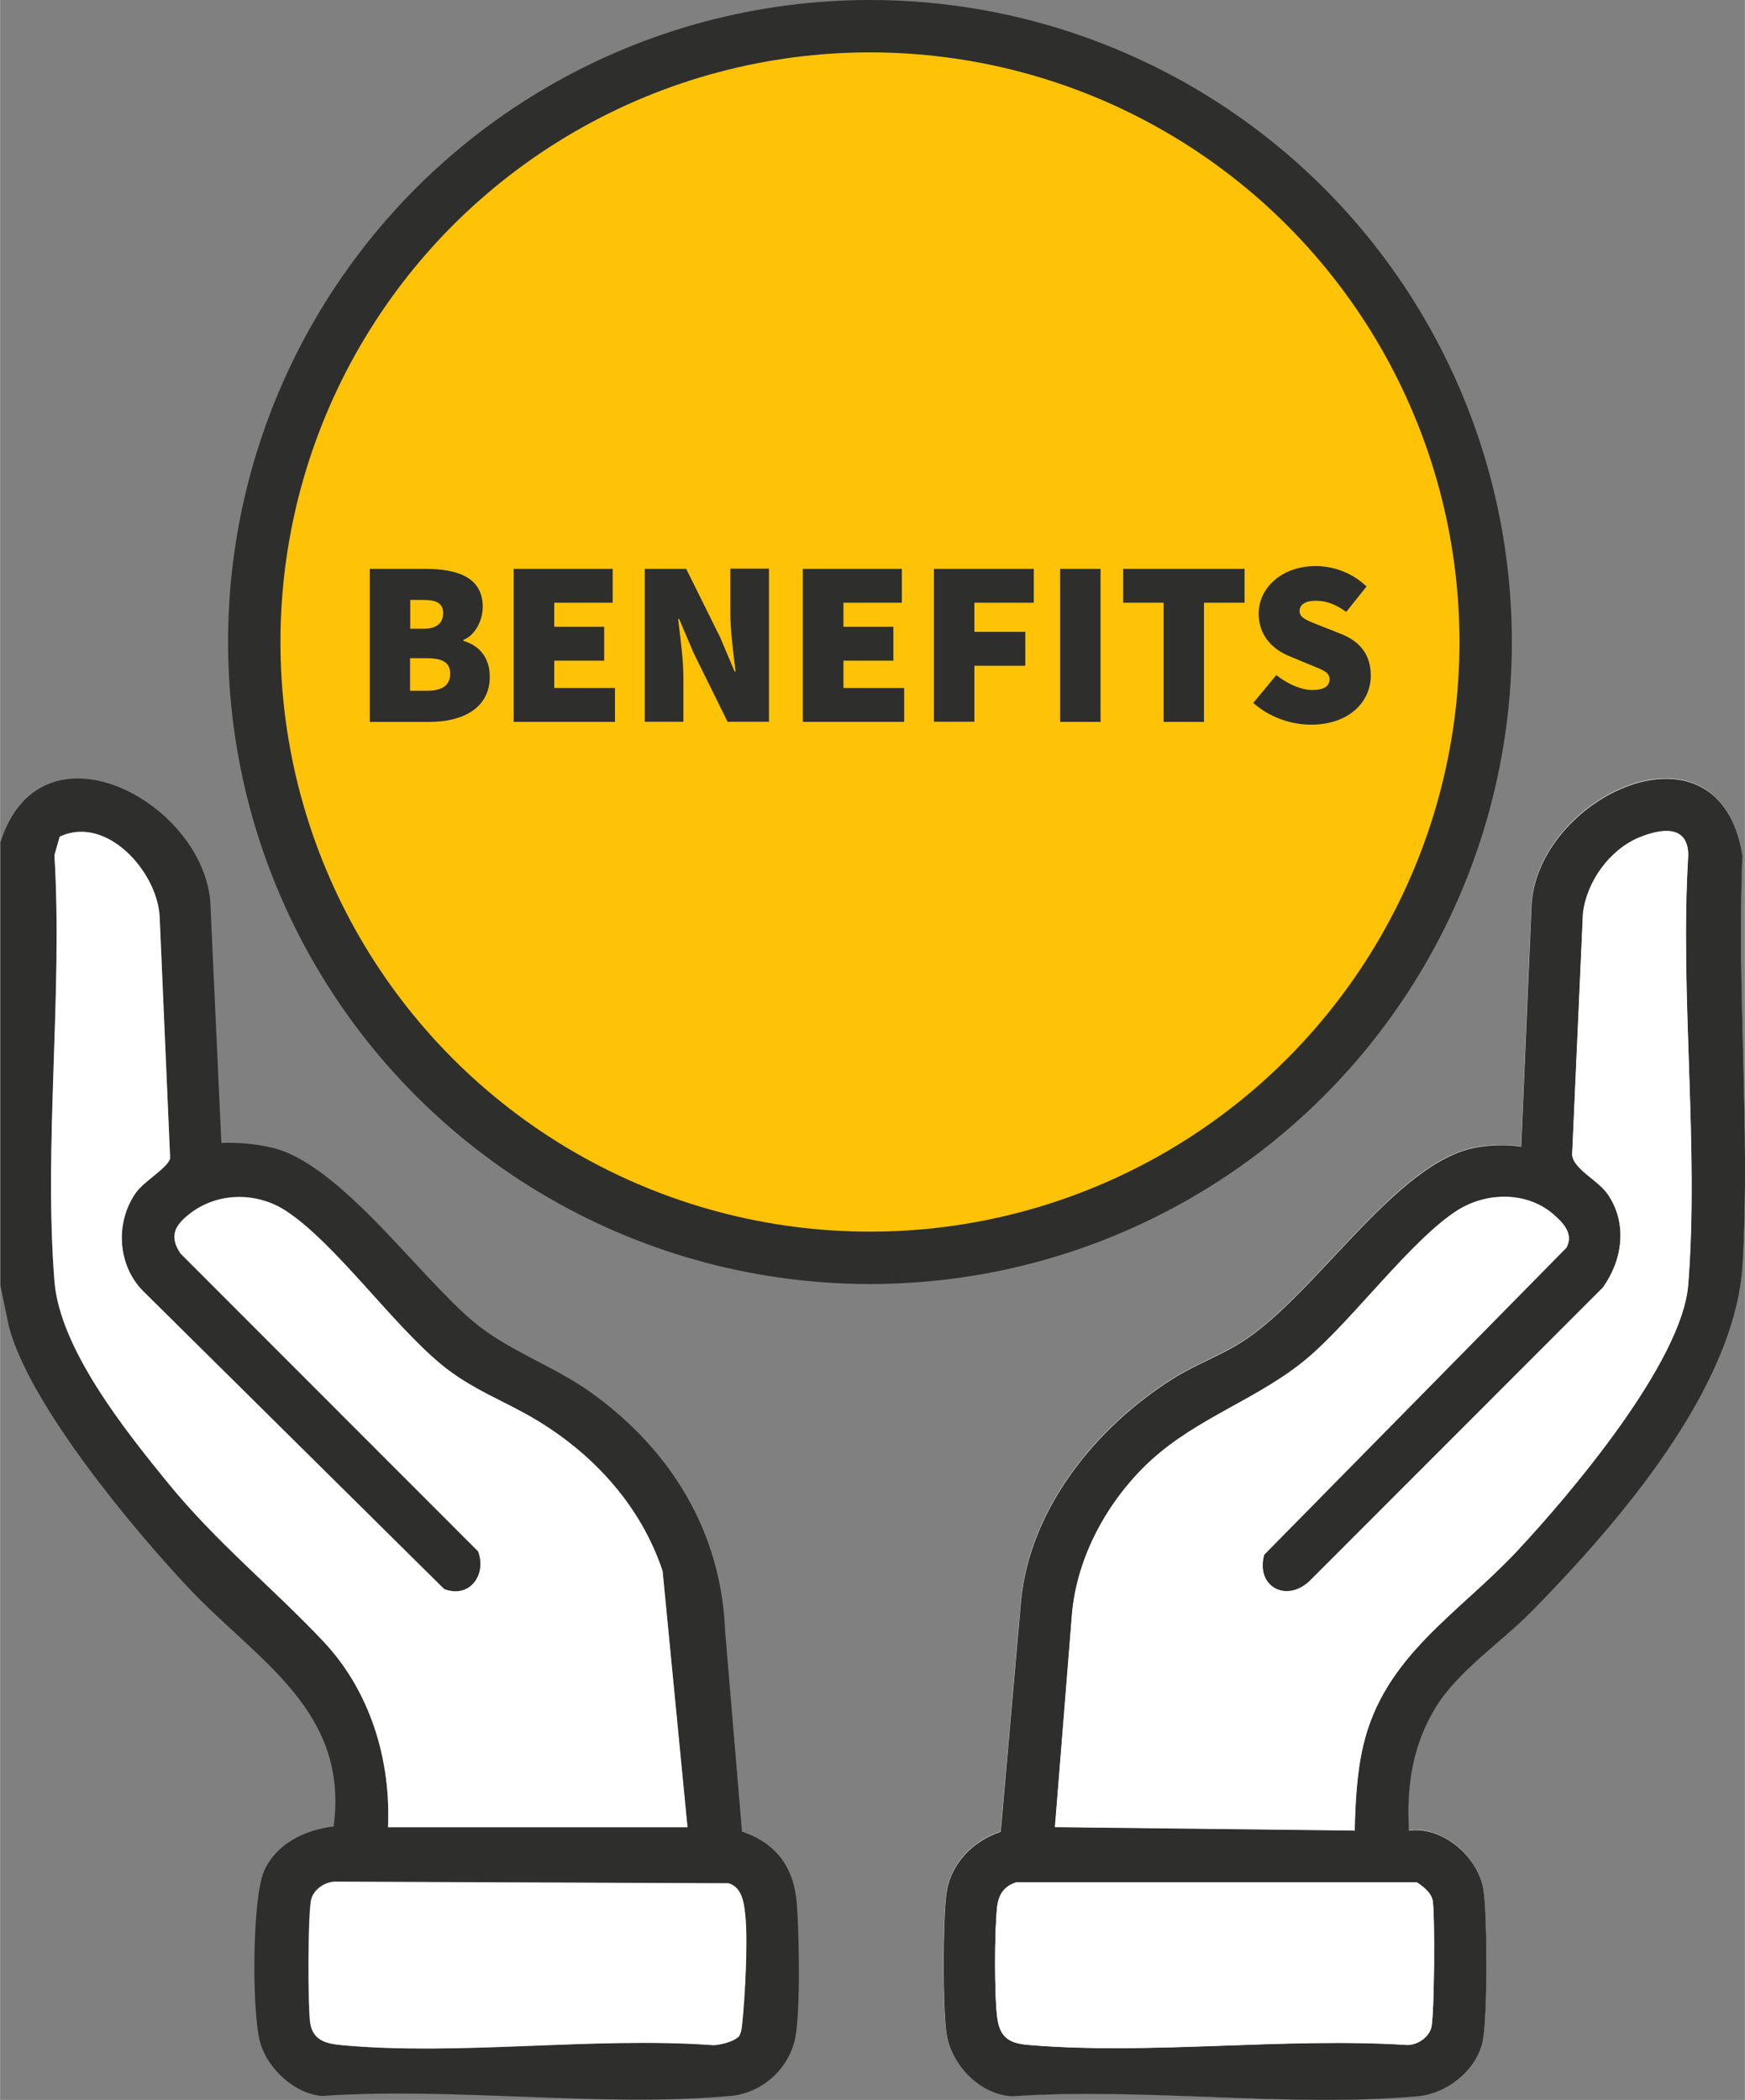
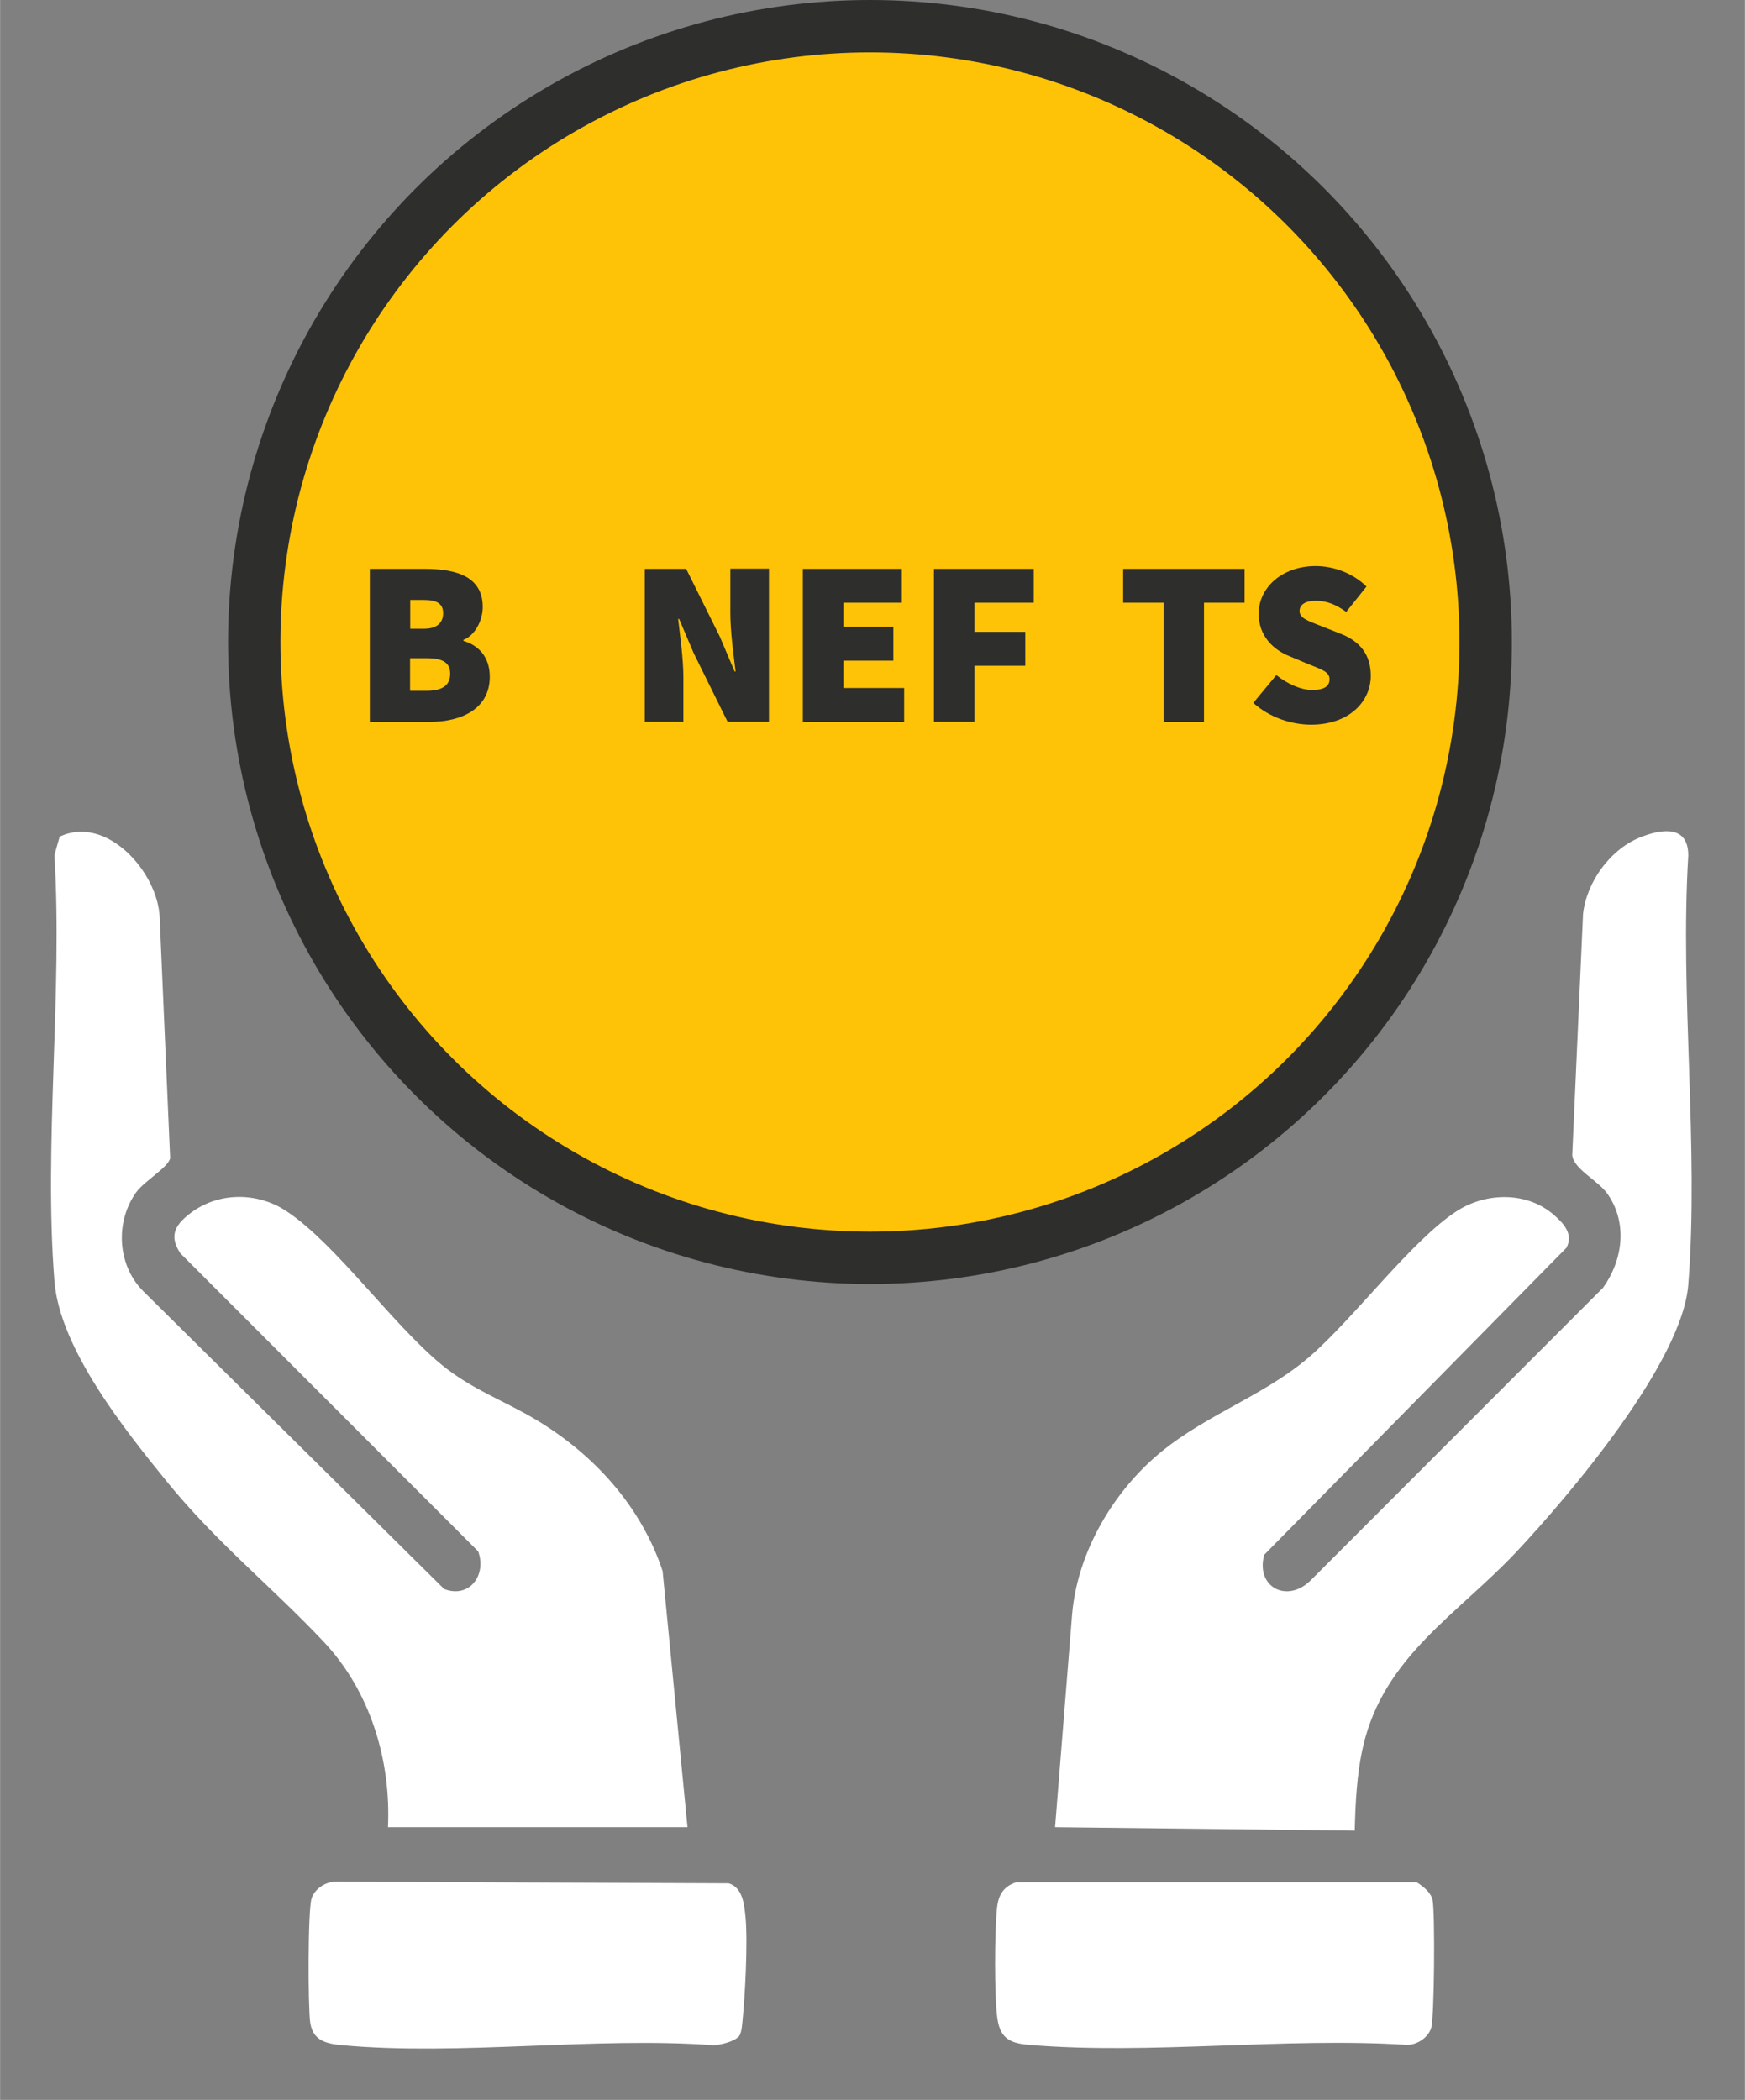
<svg xmlns="http://www.w3.org/2000/svg" id="Ebene_1" width="37.61mm" height="45.25mm" version="1.1" viewBox="0 0 106.61 128.28">
  <rect x="0" y="0" width="106.61" height="128.28" fill="#808080" stroke="none" />
  <g id="_x38_eLtSA">
    <g>
-       <path d="M86.08,111.83c-.18-2.72.21-5.26,1.66-7.6,1.35-2.18,4.03-3.98,5.83-5.81,5.2-5.29,12.46-13.62,12.89-21.21.47-8.15-.36-16.76-.01-24.96-1.41-8.92-12.63-3.58-12.89,3.12l-.63,14.66c-.89-.13-1.86-.11-2.75.05-4.95.88-9.88,9.17-14.44,11.96-1.3.8-2.78,1.34-4.08,2.16-4.68,2.94-8.74,7.91-9.29,13.58l-1.24,14.1c-1.71.57-3.07,1.96-3.32,3.8-.22,1.69-.23,6.81,0,8.49.27,1.95,2.03,3.78,4.03,3.87,7.99-.55,16.88.7,24.76,0,1.81-.16,3.69-1.65,4-3.49.27-1.61.26-7.43.03-9.08-.27-2.02-2.49-3.95-4.56-3.66Z" fill="#fff" />
-       <path d="M0,51.53c2.4-7.84,12.25-2.68,12.84,3.48l.68,14.81c1.03-.04,2.13.06,3.13.3,4.11.99,8.87,7.76,12.26,10.61,2.12,1.78,4.84,2.67,7.14,4.3,4.88,3.47,8.02,8.51,8.25,14.62l1.03,12.24c2.1.72,3.17,2.17,3.35,4.39.14,1.77.23,6.64-.1,8.23-.39,1.89-2.04,3.36-3.95,3.53-7.94.71-16.92-.56-24.97,0-1.63-.13-3.23-1.6-3.73-3.13-.57-1.76-.54-8.93.2-10.61s2.54-2.53,4.25-2.72c.95-7.1-4.69-10.15-8.82-14.53-3.45-3.66-9.77-11.25-11.02-16.01l-.52-2.5v-27.03ZM42,111.62l-1.52-15.64c-1.31-3.93-4.14-7.06-7.65-9.19-2-1.21-4.02-1.89-5.9-3.45-3-2.49-6.41-7.32-9.4-9.32-1.82-1.21-4.26-1.2-5.99.17-.9.72-1.2,1.37-.52,2.39l18.19,18.2c.54,1.46-.55,2.9-2.08,2.3l-18.4-18.21c-1.57-1.59-1.71-4.23-.41-6.03.48-.67,1.96-1.52,2.07-2.08l-.64-14.73c-.13-2.77-3.25-6.26-6.11-4.91l-.32,1.13c.52,8.45-.65,17.65,0,26.01.32,4.11,4.29,9.08,6.87,12.26,3.05,3.75,6.38,6.39,9.57,9.77,2.85,3.02,4.13,7.23,3.94,11.34h18.3ZM45.07,124.46c.2-.21.23-.59.26-.88.17-1.61.35-4.88.2-6.45-.07-.8-.16-1.83-1.03-2.09l-24.03-.1c-.62,0-1.28.44-1.46,1.03-.23.73-.22,6.66-.08,7.59.17,1.1.99,1.28,1.95,1.37,7.19.67,15.39-.53,22.68,0,.39,0,1.25-.22,1.49-.48Z" fill="#2e2e2d" />
-       <path d="M86.08,111.83c2.07-.29,4.28,1.64,4.56,3.66.23,1.65.24,7.48-.03,9.08-.31,1.84-2.18,3.33-4,3.49-7.88.7-16.77-.55-24.76,0-2-.09-3.76-1.93-4.03-3.87-.23-1.68-.22-6.8,0-8.49.24-1.84,1.61-3.23,3.32-3.8l1.24-14.1c.55-5.67,4.61-10.64,9.29-13.58,1.3-.82,2.78-1.36,4.08-2.16,4.56-2.8,9.5-11.08,14.44-11.96.9-.16,1.86-.19,2.75-.05l.63-14.66c.26-6.69,11.48-12.03,12.89-3.12-.35,8.2.48,16.8.01,24.96-.44,7.59-7.69,15.92-12.89,21.21-1.8,1.83-4.49,3.64-5.83,5.81-1.45,2.34-1.83,4.88-1.66,7.6ZM82.76,111.83c.03-1.7.13-3.54.52-5.2,1.27-5.46,5.78-8.03,9.36-11.85,3.29-3.51,10.13-11.59,10.5-16.32.67-8.42-.52-17.7,0-26.22,0-1.9-1.68-1.62-2.98-1.09-1.82.75-3.23,2.71-3.45,4.66l-.66,14.75c.12.88,1.59,1.53,2.18,2.39,1.22,1.78.91,4.01-.3,5.7l-17.88,17.89c-1.43,1.41-3.36.4-2.82-1.58l18.47-18.76c.45-.84-.18-1.49-.79-2.02-1.62-1.41-4.08-1.37-5.86-.25-2.77,1.75-6.35,6.62-9.11,8.98-2.98,2.54-6.74,3.64-9.67,6.34-2.58,2.39-4.48,5.83-4.78,9.36l-1.04,12.99,18.3.21ZM62.11,114.99c-.76.23-1.1.74-1.19,1.51-.16,1.36-.18,5.54.02,6.85.19,1.22.84,1.49,1.95,1.58,7.38.62,15.62-.48,23.09,0,.62,0,1.28-.44,1.46-1.03.2-.63.24-7.03.09-7.8-.09-.46-.58-.86-.97-1.11h-24.45Z" fill="#2e2e2d" />
      <path d="M42,111.62h-18.3c.19-4.11-1.09-8.32-3.94-11.34-3.19-3.38-6.52-6.02-9.57-9.77-2.58-3.17-6.55-8.14-6.87-12.26-.66-8.36.51-17.56,0-26.01l.32-1.13c2.85-1.35,5.98,2.14,6.11,4.91l.64,14.73c-.11.56-1.59,1.41-2.07,2.08-1.3,1.81-1.16,4.44.41,6.03l18.4,18.21c1.53.6,2.62-.84,2.08-2.3l-18.19-18.2c-.68-1.02-.38-1.68.52-2.39,1.73-1.38,4.18-1.39,5.99-.17,2.99,2,6.4,6.83,9.4,9.32,1.88,1.56,3.9,2.24,5.9,3.45,3.51,2.13,6.34,5.26,7.65,9.19l1.52,15.64Z" fill="#fff" />
      <path d="M45.07,124.46c-.25.26-1.1.48-1.49.48-7.3-.53-15.49.66-22.68,0-.96-.09-1.78-.27-1.95-1.37-.14-.93-.15-6.86.08-7.59.19-.59.84-1.02,1.46-1.03l24.03.1c.86.26.95,1.29,1.03,2.09.14,1.57-.03,4.84-.2,6.45-.03.29-.06.67-.26.88Z" fill="#fff" />
      <path d="M82.76,111.83l-18.3-.21,1.04-12.99c.3-3.53,2.2-6.97,4.78-9.36,2.93-2.71,6.68-3.8,9.67-6.34,2.76-2.36,6.34-7.23,9.11-8.98,1.78-1.12,4.24-1.15,5.86.25.6.52,1.23,1.18.79,2.02l-18.47,18.76c-.54,1.97,1.39,2.98,2.82,1.58l17.88-17.89c1.21-1.69,1.51-3.93.3-5.7-.59-.87-2.06-1.51-2.18-2.39l.66-14.75c.22-1.94,1.63-3.91,3.45-4.66,1.3-.53,2.98-.81,2.98,1.09-.52,8.51.66,17.79,0,26.22-.37,4.73-7.21,12.81-10.5,16.32-3.58,3.81-8.09,6.39-9.36,11.85-.39,1.66-.48,3.51-.52,5.2Z" fill="#fff" />
      <path d="M62.11,114.99h24.45c.39.24.89.64.97,1.1.15.77.11,7.17-.09,7.8-.19.59-.84,1.02-1.46,1.03-7.47-.48-15.71.62-23.09,0-1.12-.09-1.77-.36-1.95-1.58-.2-1.31-.18-5.5-.02-6.85.09-.77.43-1.28,1.19-1.51Z" fill="#fff" />
    </g>
  </g>
  <circle cx="53.15" cy="39.22" r="37.62" fill="#fec307" stroke="#2e2e2d" stroke-miterlimit="10" stroke-width="3.2" />
  <g>
    <path d="M22.58,34.75h3.37c1.96,0,3.54.49,3.54,2.33,0,.81-.46,1.73-1.18,2.01v.06c.89.26,1.61.95,1.61,2.19,0,1.93-1.67,2.76-3.68,2.76h-3.65v-9.35ZM25.89,38.41c.81,0,1.18-.37,1.18-.95s-.37-.81-1.18-.81h-.83v1.76h.83ZM26.06,42.2c.98,0,1.44-.35,1.44-1.04s-.46-.95-1.44-.95h-1.01v1.99h1.01Z" fill="#2e2e2d" />
-     <path d="M31.39,34.75h6.04v2.07h-3.57v1.47h3.05v2.07h-3.05v1.67h3.71v2.07h-6.19v-9.35Z" fill="#2e2e2d" />
    <path d="M39.39,34.75h2.53l2.07,4.17.89,2.1h.06c-.12-1.01-.32-2.42-.32-3.57v-2.71h2.36v9.35h-2.53l-2.07-4.19-.89-2.09h-.06c.12,1.06.32,2.42.32,3.57v2.71h-2.36v-9.35Z" fill="#2e2e2d" />
    <path d="M49.06,34.75h6.04v2.07h-3.57v1.47h3.05v2.07h-3.05v1.67h3.71v2.07h-6.19v-9.35Z" fill="#2e2e2d" />
    <path d="M57.06,34.75h6.1v2.07h-3.63v1.78h3.11v2.07h-3.11v3.42h-2.47v-9.35Z" fill="#2e2e2d" />
-     <path d="M64.77,34.75h2.47v9.35h-2.47v-9.35Z" fill="#2e2e2d" />
    <path d="M71.1,36.82h-2.48v-2.07h7.42v2.07h-2.48v7.28h-2.47v-7.28Z" fill="#2e2e2d" />
    <path d="M76.57,42.94l1.41-1.7c.66.53,1.5.91,2.19.91.75,0,1.06-.24,1.06-.66,0-.45-.48-.59-1.27-.91l-1.17-.49c-1.01-.4-1.89-1.25-1.89-2.6,0-1.6,1.44-2.91,3.48-2.91,1.06,0,2.24.4,3.11,1.25l-1.24,1.55c-.63-.45-1.18-.68-1.87-.68-.6,0-.98.22-.98.63,0,.45.53.6,1.38.94l1.14.45c1.17.46,1.83,1.27,1.83,2.56,0,1.58-1.32,2.99-3.65,2.99-1.18,0-2.53-.43-3.54-1.34Z" fill="#2e2e2d" />
  </g>
</svg>